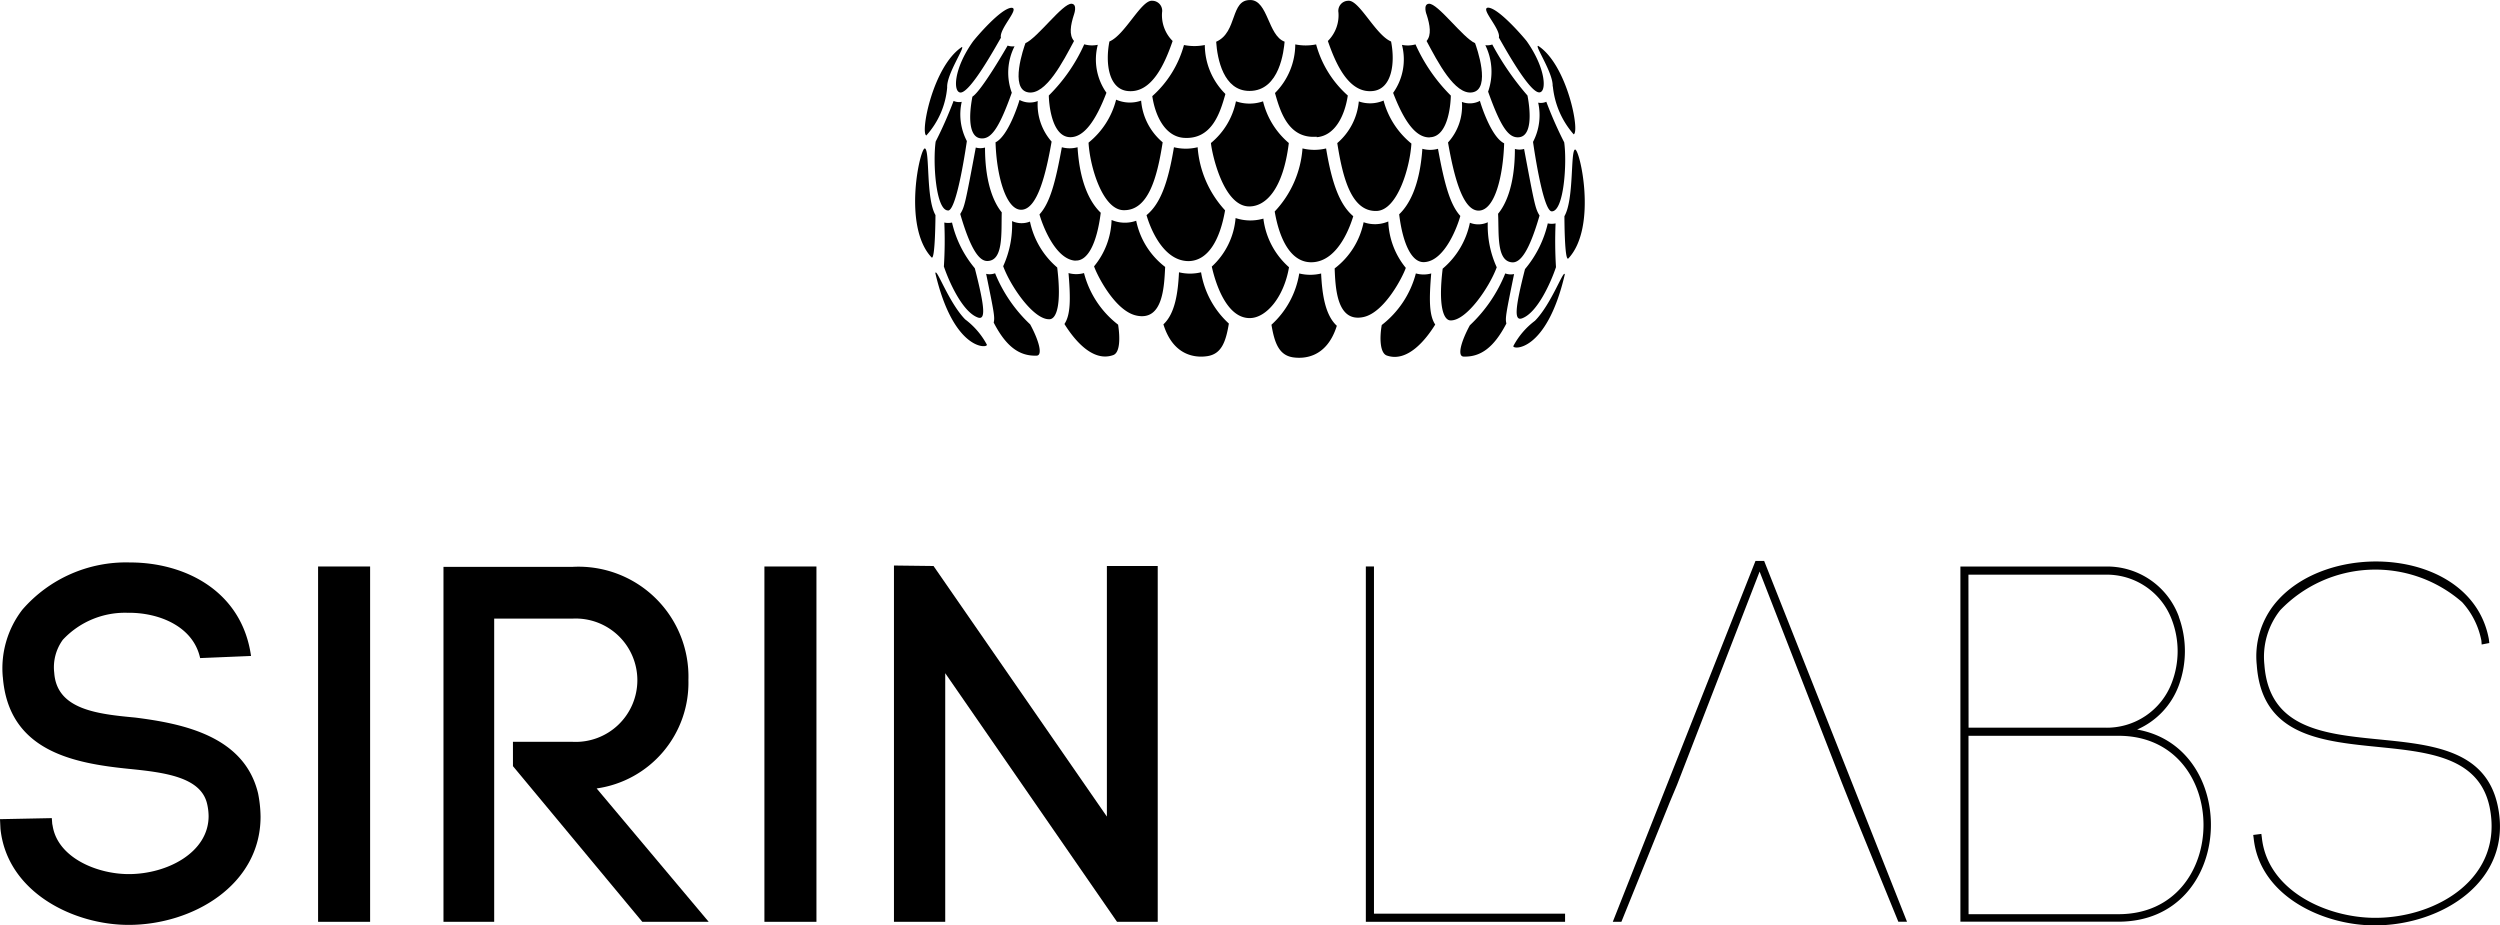
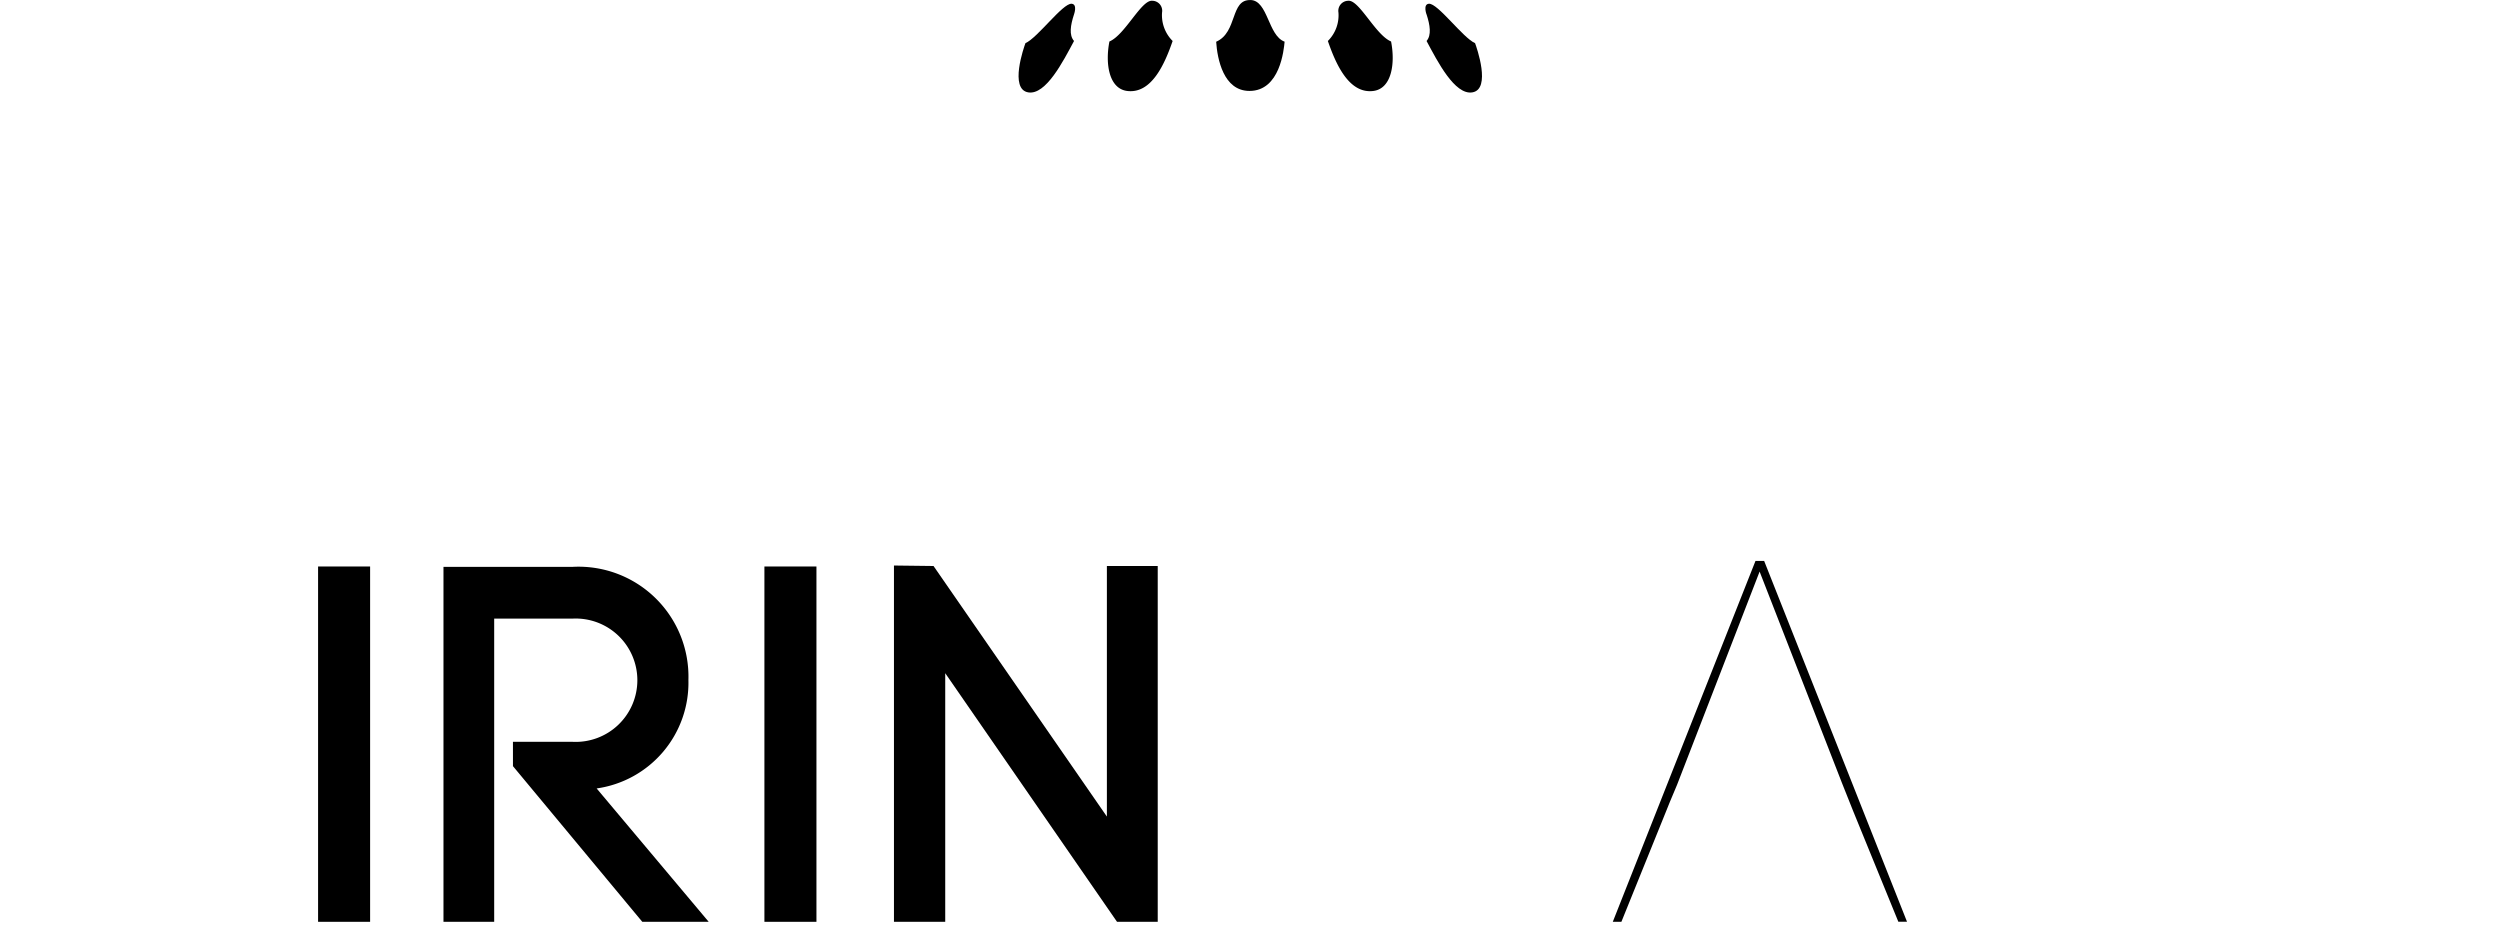
<svg xmlns="http://www.w3.org/2000/svg" width="169.941" height="62.902" viewBox="0 0 169.941 62.902">
  <g id="Group_2120" data-name="Group 2120" transform="translate(-1369 -2092)">
    <g id="sirinLab" transform="translate(1369 2092)">
      <path id="Path_240" data-name="Path 240" d="M178.352,434.125h4.07a4.193,4.193,0,1,0,0-8.377h-5.345V446.36H173.63V422.23h8.792a7.474,7.474,0,0,1,7.858,7.688,7.258,7.258,0,0,1-6.238,7.376l7.617,9.066h-4.514l-8.792-10.582Z" transform="translate(-143.484 -383.698)" />
-       <path id="Path_241" data-name="Path 241" d="M123.394,428.1c-.472-2.177-2.833-3.112-4.944-3.079a5.776,5.776,0,0,0-4.387,1.832,3.173,3.173,0,0,0-.586,2.248c.17,2.489,2.9,2.8,5.492,3.041,3.305.416,7.428,1.275,8.363,5.147a8.567,8.567,0,0,1,.17,1.591c0,4.661-4.628,7.357-8.972,7.357-3.73,0-8.259-2.21-8.708-6.531l-.033-.656,3.523-.071.038.519v-.137c.241,2.248,2.97,3.423,5.194,3.423,2.592,0,5.426-1.455,5.426-3.943a3.779,3.779,0,0,0-.1-.826c-.416-1.832-2.9-2.144-5.322-2.385-3.778-.383-8.188-1.209-8.566-6.257v.038a6.526,6.526,0,0,1,1.327-4.6,9.325,9.325,0,0,1,7.324-3.211c3.73,0,7.6,1.936,8.221,6.356Z" transform="translate(-109.79 -383.366)" />
      <path id="Path_242" data-name="Path 242" d="M128.71,105.619h3.485v-16.9l11.678,16.9h2.767V81.433h-3.456V98.466L131.4,81.433,128.71,81.4Z" transform="translate(-67.942 -42.958)" />
-       <path id="Path_243" data-name="Path 243" d="M196.64,81.54v24.153h13.543v-.552h-12.99V81.54Z" transform="translate(-103.795 -43.032)" />
-       <path id="Path_244" data-name="Path 244" d="M406.846,425.6a6.773,6.773,0,0,1,0,4.665,5.25,5.25,0,0,1-2.833,3c7.083,1.247,6.672,13.061-1.275,13.061H392V422.186h9.779a5.194,5.194,0,0,1,5.076,3.419m-14.3,7.532h9.227a4.722,4.722,0,0,0,4.595-3.074,5.993,5.993,0,0,0,0-4.25,4.722,4.722,0,0,0-4.595-3.074h-9.236Zm0,12.679h10.195c7.7,0,7.7-12.126,0-12.126h-10.2Z" transform="translate(-258.739 -383.673)" />
-       <path id="Path_245" data-name="Path 245" d="M449.662,426.844a5.391,5.391,0,0,0-1.313-2.625,8.961,8.961,0,0,0-12.367.552,5.1,5.1,0,0,0-1.072,3.7c.619,8.462,14.2,1.827,15.857,9.572,1.1,5.109-3.778,8.15-8.358,8.15-3.527,0-7.81-2-8.226-5.907l-.033-.241.553-.071.033.246c.383,3.626,4.425,5.459,7.706,5.459,4.212,0,8.778-2.73,7.772-7.555-1.554-7.182-15.2-.619-15.823-9.638a5.7,5.7,0,0,1,1.138-4.042c3.527-4.562,13.477-3.976,14.638,2.281l.033.274-.52.1Z" transform="translate(-280.985 -383.288)" />
      <rect id="Rectangle_1094" data-name="Rectangle 1094" width="3.537" height="24.153" transform="translate(51.962 38.508)" />
      <rect id="Rectangle_1095" data-name="Rectangle 1095" width="3.537" height="24.153" transform="translate(21.622 38.508)" />
      <path id="Path_246" data-name="Path 246" d="M241.884,80.74l-9.7,24.531h.585l3.041-7.518.241-.6h0l.5-1.19,5.614-14.5,5.61,14.4.751,1.884,3.069,7.518h.59L242.474,80.74Z" transform="translate(-122.553 -42.609)" />
-       <path id="Path_247" data-name="Path 247" d="M280.468,341.73c-.553.052.874,1.445.737,2.035.35.609,2.068,3.735,2.744,3.726.515,0,.472-1.606-.855-3.485-.146-.189-1.889-2.252-2.625-2.276m-11.645,8.807c1.256-.1,1.913-1.492,2.111-2.833a7.15,7.15,0,0,1-2.153-3.475,3.574,3.574,0,0,1-1.417,0,4.711,4.711,0,0,1-1.379,3.305c.345,1.209.888,3.126,2.833,2.97m16.055-3.424a5.8,5.8,0,0,0,1.417,3.263c.434-.175-.439-4.722-2.408-6.011-.3-.085,1.034,1.851.977,2.748m-4.387.359c.883,2.474,1.417,3.187,2.12,3.1.807-.1.807-1.521.557-2.833a19.034,19.034,0,0,1-2.394-3.471,1.025,1.025,0,0,1-.472.047,4.093,4.093,0,0,1,.189,3.159m-3.952,3.1c1.317-.038,1.417-2.526,1.417-2.833a11.579,11.579,0,0,1-2.4-3.48,1.93,1.93,0,0,1-.921.033,3.921,3.921,0,0,1-.6,3.263c.727,1.889,1.52,3.05,2.484,3.027m-3.117-2.512a2.323,2.323,0,0,1-1.7.066,4.232,4.232,0,0,1-1.464,2.833c.378,2.4.968,4.67,2.678,4.613,1.417-.052,2.267-2.975,2.361-4.581a5.63,5.63,0,0,1-1.889-2.913m12.277,2.833a27.32,27.32,0,0,1-1.218-2.762.907.907,0,0,1-.553.061,3.913,3.913,0,0,1-.349,2.668s.656,4.722,1.275,4.722c.831,0,1.039-3.306.845-4.684m-5.718-2.833a1.487,1.487,0,0,1-1.237.076,3.675,3.675,0,0,1-.944,2.758c.382,2.172.968,4.632,2.078,4.632s1.667-2.361,1.738-4.576c-.888-.42-1.6-2.687-1.648-2.89M269.466,351.3a3.37,3.37,0,0,1-1.61,0,6.979,6.979,0,0,1-1.889,4.287c.34,2,1.152,3.471,2.507,3.452,1.889-.028,2.706-2.725,2.833-3.131-.888-.751-1.44-2.134-1.846-4.6m16.2,4.594s0,3.145.269,2.876c2.007-2.149.751-7.555.444-7.4s-.057,3.4-.713,4.528m-2.739-4.571a1.134,1.134,0,0,1-.628,0c0,2.621-.7,3.877-1.143,4.406.071,1.351-.132,3.268.992,3.305.524,0,1.114-.718,1.827-3.183-.283-.472-.331-.666-1.048-4.509m-4.335,4.538c-.713-.784-1.091-2.219-1.521-4.566a1.977,1.977,0,0,1-1.062,0c-.18,2.6-.944,3.853-1.577,4.453.26,2.1.888,3.306,1.714,3.249,1.417-.076,2.285-2.536,2.446-3.145m-4.9.382a2.3,2.3,0,0,1-1.676.052,5.242,5.242,0,0,1-1.969,3.14c.052,1.365.156,3.693,1.96,3.305,1.44-.312,2.687-2.772,2.876-3.343a5.28,5.28,0,0,1-1.19-3.15m11.371.127a1.25,1.25,0,0,1-.529,0,7.407,7.407,0,0,1-1.549,3.107c-.708,2.772-.732,3.546-.189,3.343,1.039-.392,1.95-2.441,2.295-3.475a29.2,29.2,0,0,1-.028-2.961m-4.609-.09a1.53,1.53,0,0,1-1.214.033,5.524,5.524,0,0,1-1.851,3.121c-.312,2.569.061,3.5.529,3.518,1.1.033,2.668-2.295,3.145-3.612a6.818,6.818,0,0,1-.609-3.06M269.135,359.8a3.146,3.146,0,0,1-1.5,0,5.976,5.976,0,0,1-1.889,3.485c.208,1.261.524,2.068,1.454,2.215.666.1,2.29.1,2.989-2.144h0c-.808-.741-1-2.191-1.067-3.542m14.539,3.2a5.153,5.153,0,0,0-1.469,1.714c-.118.255,2.243.5,3.494-4.859-.066-.4-.9,2-2.026,3.145m-2.021-3.216a9.916,9.916,0,0,1-2.408,3.527c-.6,1.114-.869,2.106-.425,2.125,1.138.038,2.049-.59,2.909-2.248-.085-.359-.033-.642.524-3.362a1.067,1.067,0,0,1-.6-.043m-5.024,0a1.941,1.941,0,0,1-1.053,0,6.525,6.525,0,0,1-2.319,3.508c-.156.888-.118,1.889.33,2.068,1.417.51,2.682-1.091,3.305-2.1h0c-.416-.619-.42-1.7-.274-3.457m-31.137-15.8c-1.346,1.889-1.369,3.475-.855,3.485.675,0,2.389-3.117,2.744-3.726-.142-.59,1.289-1.983.737-2.035-.732,0-2.484,2.087-2.625,2.276m17.127,3.561a4.712,4.712,0,0,1-1.379-3.306,3.578,3.578,0,0,1-1.417,0,7.184,7.184,0,0,1-2.153,3.475c.194,1.327.855,2.72,2.111,2.833,1.964.156,2.512-1.761,2.857-2.97m-17.916-3.2c-1.969,1.313-2.833,5.837-2.413,6.011a5.551,5.551,0,0,0,1.417-3.263c-.052-.9,1.284-2.833.982-2.748m3.6-.052a1.026,1.026,0,0,1-.472-.047c-.042.071-1.752,3.06-2.394,3.471-.255,1.317-.255,2.739.557,2.833.694.085,1.237-.628,2.12-3.1a3.955,3.955,0,0,1,.189-3.159m6.247,3.164a3.925,3.925,0,0,1-.59-3.263,1.925,1.925,0,0,1-.921-.033,11.5,11.5,0,0,1-2.408,3.48c0,.316.123,2.8,1.44,2.833.944.023,1.757-1.124,2.479-3.027m-1.218,3.409c.09,1.605.944,4.529,2.361,4.58,1.7.057,2.3-2.21,2.677-4.613a4.145,4.145,0,0,1-1.464-2.833,2.323,2.323,0,0,1-1.7-.066,5.476,5.476,0,0,1-1.865,2.913m-9.557,4.623c.614,0,1.275-4.722,1.275-4.722a3.913,3.913,0,0,1-.349-2.668.9.9,0,0,1-.552-.061,27.307,27.307,0,0,1-1.218,2.762c-.2,1.369,0,4.694.845,4.684m3.225-4.623c.066,2.234.7,4.571,1.738,4.576,1.11,0,1.691-2.46,2.073-4.632a3.815,3.815,0,0,1-.944-2.758,1.488,1.488,0,0,1-1.237-.076c-.052.2-.76,2.47-1.648,2.89m10.28,4.935c.109.406.944,3.1,2.833,3.131,1.355,0,2.163-1.455,2.507-3.452a7.09,7.09,0,0,1-1.865-4.288,3.373,3.373,0,0,1-1.61,0c-.406,2.469-.945,3.853-1.846,4.6m-15.078-4.514c-.307-.161-1.563,5.256.444,7.4.255.269.269-2.876.269-2.876-.656-1.124-.373-4.363-.713-4.528m2.4,4.467c.718,2.465,1.308,3.187,1.832,3.183,1.119,0,.944-1.931.987-3.306-.434-.529-1.138-1.785-1.138-4.406a1.134,1.134,0,0,1-.628,0c-.718,3.844-.765,4.042-1.053,4.509m7.834,3.173c.826.042,1.45-1.152,1.714-3.249-.628-.6-1.417-1.851-1.577-4.453a1.992,1.992,0,0,1-1.067,0c-.43,2.361-.8,3.778-1.521,4.566.165.609,1.044,3.069,2.451,3.145m1.261.387c.189.571,1.417,3.032,2.876,3.343,1.8.392,1.889-1.936,1.955-3.305a5.285,5.285,0,0,1-1.969-3.14,2.285,2.285,0,0,1-1.672-.052,5.19,5.19,0,0,1-1.19,3.15m-10.214,0c.345,1.034,1.256,3.083,2.3,3.475.538.2.519-.571-.194-3.343a7.456,7.456,0,0,1-1.549-3.107,1.229,1.229,0,0,1-.524,0,27.853,27.853,0,0,1-.028,2.961m4.028,0c.472,1.317,2.045,3.645,3.14,3.612.472,0,.845-.944.534-3.518a5.6,5.6,0,0,1-1.851-3.121,1.544,1.544,0,0,1-1.218-.033,6.769,6.769,0,0,1-.6,3.06m10.894,3.976h0c.7,2.243,2.323,2.248,2.984,2.144.944-.146,1.251-.945,1.459-2.215a6.041,6.041,0,0,1-1.889-3.485,3.161,3.161,0,0,1-1.5,0c-.066,1.351-.255,2.8-1.063,3.542m-15.5-3.485c1.251,5.355,3.617,5.114,3.5,4.859a5.208,5.208,0,0,0-1.473-1.714c-1.119-1.147-1.955-3.546-2.026-3.145m3.442,0c.557,2.72.609,3,.524,3.362.855,1.658,1.766,2.285,2.909,2.248.444,0,.175-1.011-.43-2.125a9.919,9.919,0,0,1-2.385-3.475,1.077,1.077,0,0,1-.6.043m5.322,3.419h0c.628,1.006,1.889,2.606,3.306,2.1.472-.165.472-1.181.335-2.068a6.472,6.472,0,0,1-2.318-3.508,1.941,1.941,0,0,1-1.053,0c.146,1.757.142,2.833-.274,3.456m10.011-3.905c.241,1.1.992,3.518,2.583,3.509,1.11,0,2.323-1.417,2.668-3.457a5.249,5.249,0,0,1-1.742-3.305,3.178,3.178,0,0,1-1.889-.038,5.038,5.038,0,0,1-1.624,3.305m1.653-11.238a2.834,2.834,0,0,0,1.837,0,5.383,5.383,0,0,0,1.752,2.833c-.387,3.154-1.572,4.311-2.687,4.311-1.79,0-2.555-3.683-2.607-4.311a4.929,4.929,0,0,0,1.7-2.833" transform="translate(-179.317 -341.211)" />
      <path id="Path_248" data-name="Path 248" d="M260.187,341.892s.25-.689-.161-.723c-.6-.052-2.319,2.323-3.14,2.677-.1.269-1.114,3.14.194,3.348,1.195.189,2.361-2.1,3.107-3.494-.35-.4-.241-1.077,0-1.808" transform="translate(-187.179 -340.914)" />
      <path id="Path_249" data-name="Path 249" d="M272.955,341.518a.68.68,0,0,0-.68-.779c-.741-.052-1.846,2.328-2.9,2.767-.293,1.483-.047,3.225,1.228,3.367,1.662.189,2.545-1.889,3.069-3.4a2.469,2.469,0,0,1-.718-1.955" transform="translate(-193.96 -340.687)" />
      <path id="Path_250" data-name="Path 250" d="M315.056,341.892s-.25-.689.161-.723c.6-.052,2.318,2.323,3.14,2.677.1.269,1.119,3.14-.189,3.348-1.195.189-2.361-2.1-3.107-3.494.345-.4.236-1.077,0-1.808" transform="translate(-218.088 -340.914)" />
      <path id="Path_251" data-name="Path 251" d="M301.658,341.518a.685.685,0,0,1,.68-.779c.741-.052,1.846,2.328,2.9,2.767.293,1.483.047,3.225-1.228,3.367-1.662.189-2.545-1.889-3.069-3.4a2.454,2.454,0,0,0,.718-1.955" transform="translate(-210.678 -340.687)" />
      <path id="Path_252" data-name="Path 252" d="M287.2,340.635c-1.388-.052-.864,2.186-2.333,2.833.076,1.171.5,3.348,2.267,3.343,2.073,0,2.333-2.8,2.385-3.348-1.133-.411-1.124-2.8-2.319-2.833" transform="translate(-202.196 -340.63)" />
    </g>
  </g>
</svg>